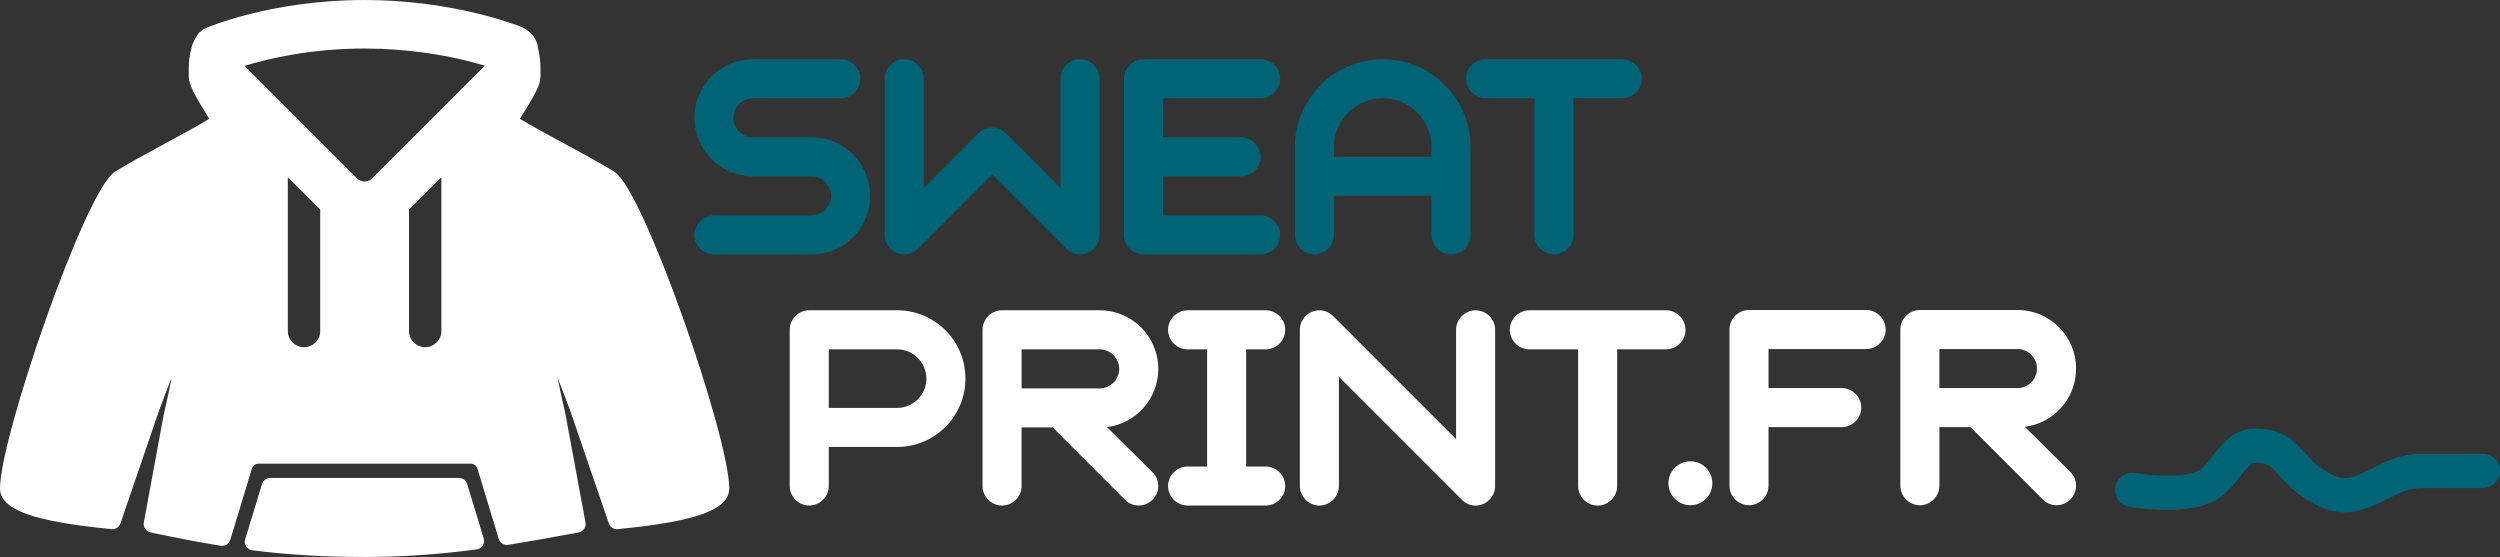
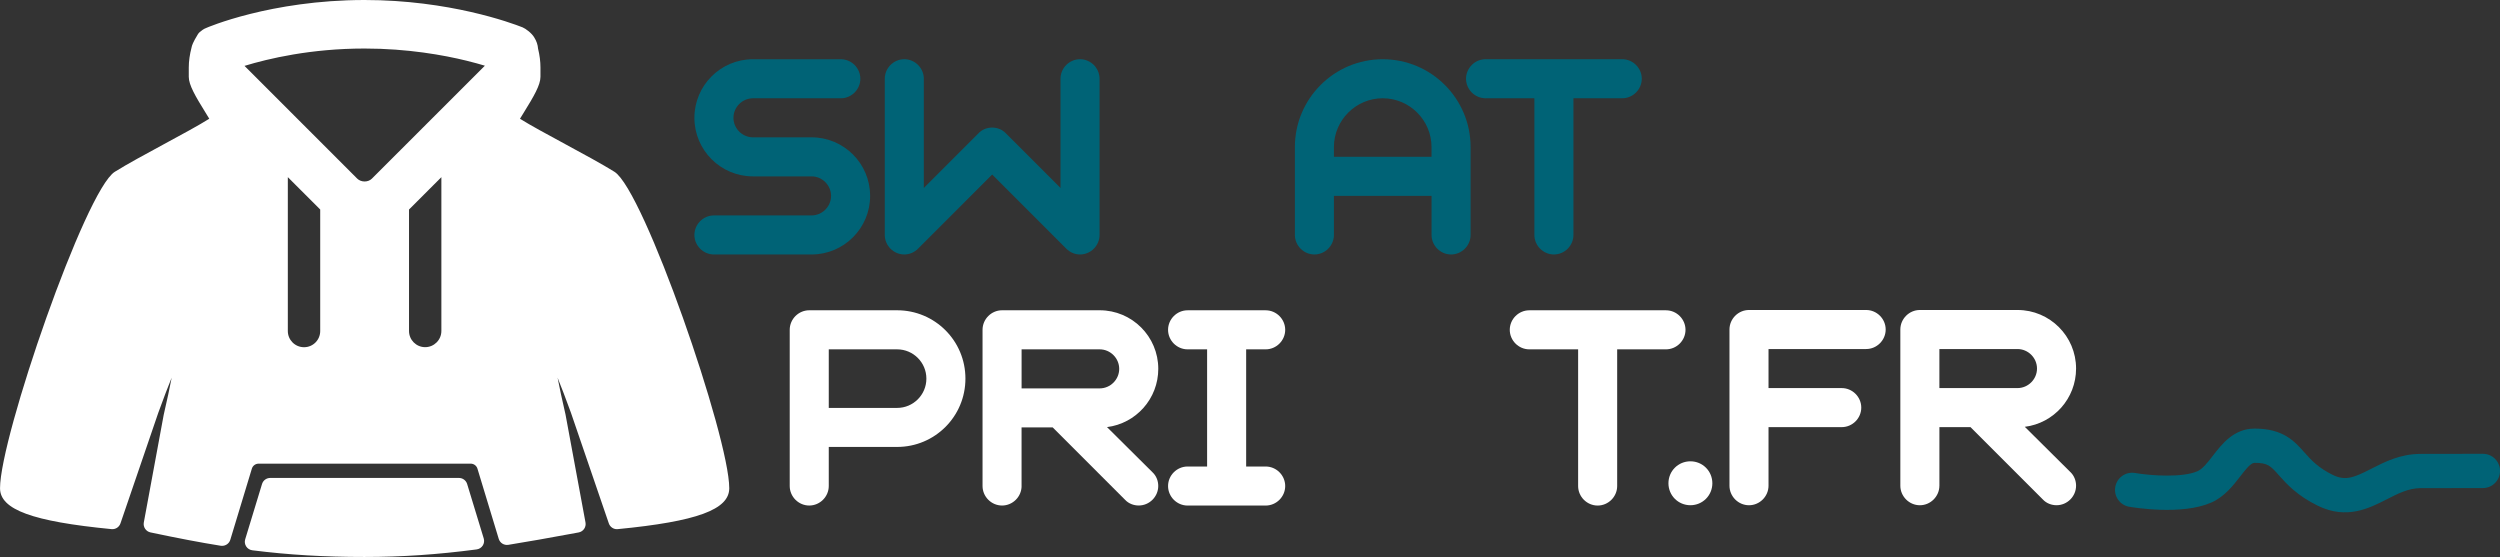
<svg xmlns="http://www.w3.org/2000/svg" id="Calque_2" data-name="Calque 2" viewBox="0 0 975.76 217.39">
  <rect x="0" y="0" width="975.76" height="217.39" fill="#333333" stroke="none" />
  <defs>
    <style>      .cls-1 {        fill: #006376;      }      .cls-1, .cls-2 {        stroke-width: 0px;      }      .cls-2 {        fill: #fff;      }    </style>
  </defs>
  <g id="LOGO_SWP" data-name="LOGO SWP">
    <g>
      <path class="cls-2" d="M238.04,69.88c-10.42-6.52-34.04-18.22-39.48-22.5,1.42-3.24,9.04-13.66,9.04-17.38v-3.68c0-2.34-.36-4.63-.92-6.88-.02-1.13-.43-2.17-1.03-3.1-.23-.61-2.06-2.21-2.72-2.48-.5-.17-25.09-10.5-60.64-10.52-35.58.02-60.1,10.46-60.63,10.7-.61.22-1.1.65-1.58,1.05,0,0-1.93,3.14-2.03,4-.63,2.39-1.04,4.79-1.04,7.23v3.68c0,3.73,7.63,14.14,9.04,17.38-5.41,4.28-29.07,15.98-39.48,22.5-9.27,5.8-43.23,100.1-43.23,120.67,0,5.67,12.17,9.88,40.51,12.63l14.77-43.2c13.88-38.16,17.7-37.05,8.55,2.54l-7.76,42c9.32,1.97,18.18,3.72,27.25,5.18l8.4-27.72c.77-2.59,3.16-4.36,5.88-4.36h82.7c2.72,0,5.11,1.77,5.88,4.36l8.3,27.37c9.29-1.48,18.28-3.16,27.38-4.82l-7.76-42c-9.17-39.59-5.34-40.7,8.53-2.54l14.79,43.2c28.34-2.75,40.51-6.96,40.51-12.63,0-20.54-33.97-114.88-43.25-120.67ZM124.98,129.2c0,3.49-2.81,6.32-6.31,6.32s-6.33-2.83-6.33-6.32v-60.06l12.64,12.63v47.43ZM172.27,129.18c0,3.49-2.85,6.32-6.33,6.32s-6.3-2.82-6.3-6.32v-47.4l12.63-12.63v60.02ZM147.51,72.08c-1.38,1.38-3.26,2.16-5.21,2.16s-3.82-.78-5.24-2.16l-47.82-47.83c7.02-2.52,26.9-8.65,53.05-8.64,16.57,0,30.67,2.41,40.55,4.83,4.96,1.22,8.87,2.41,11.46,3.33.45.11.8.22,1.18.37l-47.96,47.94Z" />
      <path class="cls-2" d="M86.67,213.05c-.18,0-.35-.01-.53-.04-7.97-1.28-16.43-2.89-27.41-5.21-1.77-.38-2.93-2.1-2.6-3.88l7.76-42c1.39-6.01,2.39-10.76,3.11-14.51-1.43,3.51-3.15,7.99-5.23,13.72l-14.75,43.14c-.5,1.47-1.94,2.4-3.48,2.25-30.92-3-43.53-7.63-43.53-15.96,0-19.96,33.28-116.31,44.8-123.51,4.74-2.97,12.13-6.96,19.27-10.83,6.75-3.65,13.69-7.4,17.6-9.88-.45-.75-.97-1.58-1.47-2.4-3.94-6.36-6.53-10.77-6.53-13.95v-3.68c0-2.43.36-5.01,1.11-7.89.11-.62.52-1.92,2.46-5.08.19-.31.42-.58.7-.81.68-.57,1.47-1.23,2.59-1.64.02-.02,24.97-10.87,61.75-10.89,33.06.02,57.19,8.9,61.69,10.68,1.17.48,3.6,2.27,4.56,3.97.87,1.39,1.36,2.84,1.46,4.31.63,2.6.94,5.02.94,7.36v3.68c0,3.19-2.59,7.61-6.54,13.99-.5.8-1,1.62-1.45,2.36,3.92,2.47,10.83,6.21,17.56,9.85,7.16,3.87,14.55,7.88,19.31,10.85,11.52,7.2,44.81,103.55,44.81,123.51,0,8.33-12.61,12.96-43.53,15.96-1.51.17-2.98-.78-3.48-2.25l-14.79-43.2c-2.07-5.68-3.78-10.14-5.2-13.64.72,3.72,1.71,8.42,3.09,14.34l7.8,42.15c.16.87-.03,1.77-.53,2.5-.5.73-1.28,1.23-2.15,1.39l-3.43.63c-7.96,1.46-15.88,2.91-24.02,4.21-1.68.25-3.24-.73-3.73-2.33l-8.3-27.37c-.35-1.2-1.43-1.99-2.68-1.99h-82.7c-1.26,0-2.33.79-2.68,1.96l-8.41,27.75c-.43,1.43-1.75,2.37-3.2,2.37ZM63.3,201.92c8.09,1.68,14.79,2.96,21.03,4.01l7.55-24.92c1.19-4.02,4.84-6.74,9.08-6.74h82.7c4.17,0,7.91,2.78,9.08,6.76l7.45,24.55c7.09-1.17,14.03-2.44,21-3.71l.13-.03-7.16-38.71c-6.8-29.34-5.15-31.42-3.94-32.95.63-.8,1.94-1.45,2.96-1.45,2.68,0,5,0,15.93,30.1l13.95,40.75c34.46-3.59,34.86-8.81,34.86-9.04,0-20.85-34.34-112.84-41.68-117.84-4.57-2.86-11.88-6.81-18.94-10.64-9.05-4.9-17.61-9.53-20.83-12.07-1.2-.94-1.61-2.57-.99-3.97.57-1.3,1.74-3.19,3.22-5.57,1.76-2.85,5.43-8.77,5.54-10.49v-3.66c0-1.88-.27-3.87-.82-6.06-.06-.25-.1-.51-.1-.76,0-.4-.17-.83-.49-1.34-.04-.07-.08-.13-.12-.2-.28-.31-.97-.92-1.27-1.1-4.23-1.66-27.31-10.15-59.16-10.16-35.07.02-59.04,10.31-59.28,10.42-.15.07-.26.14-.35.21-.63,1.06-1.23,2.17-1.35,2.53-.64,2.49-.95,4.58-.95,6.47v3.68c.11,1.69,3.77,7.59,5.53,10.43,1.49,2.4,2.67,4.3,3.24,5.62.61,1.39.2,3.01-.99,3.96-3.22,2.55-11.8,7.19-20.88,12.1-7.05,3.81-14.34,7.76-18.9,10.61-7.33,5.01-41.66,97-41.66,117.84,0,.23.41,5.45,34.87,9.04l13.91-40.69c10.97-30.16,13.28-30.16,15.96-30.16,1.02,0,2.33.65,2.96,1.45,1.21,1.52,2.86,3.6-3.95,33.09l-7.13,38.64ZM142.3,77.58c-2.77,0-5.53-1.13-7.57-3.1l-47.86-47.87c-.81-.81-1.15-1.98-.9-3.09.25-1.12,1.06-2.03,2.13-2.41,7.4-2.66,27.48-8.84,54.12-8.84h.06c17.54,0,32.16,2.68,41.34,4.93,4.48,1.1,8.67,2.32,11.78,3.43.32.06.8.21,1.33.43,1.04.42,1.79,1.34,2.01,2.44.22,1.1-.12,2.23-.91,3.02l-47.96,47.94c-1.99,1.99-4.75,3.14-7.57,3.14ZM95.44,25.72l43.99,44c1.52,1.47,4.22,1.5,5.72,0l44.1-44.08c-1.9-.57-4.29-1.24-7.21-1.96-8.82-2.16-22.87-4.74-39.75-4.74h-.06c-20.91,0-37.55,3.94-46.79,6.77Z" />
      <g>
        <path class="cls-2" d="M105.47,189.88l-6.57,21.58c12.94,1.63,26.83,2.58,43.4,2.58s30.05-1.17,43.3-2.92l-6.47-21.24h-73.66Z" />
        <path class="cls-2" d="M142.3,217.39c-15.74,0-29.66-.83-43.82-2.61-.98-.12-1.85-.67-2.39-1.5-.54-.83-.68-1.85-.39-2.79l6.57-21.58c.43-1.41,1.73-2.37,3.2-2.37h73.66c1.47,0,2.77.96,3.2,2.37l6.47,21.24c.29.94.15,1.96-.38,2.78-.53.83-1.4,1.38-2.37,1.51-15.26,2.01-29.15,2.95-43.74,2.95ZM103.26,208.62c12.54,1.42,25.05,2.09,39.04,2.09,13.02,0,25.5-.77,38.95-2.4l-4.59-15.08h-68.71l-4.69,15.39Z" />
      </g>
      <g>
        <path class="cls-2" d="M659.77,180.05c4.76,0,8.57,3.81,8.57,8.57s-3.81,8.57-8.57,8.57-8.57-3.81-8.57-8.57,3.81-8.57,8.57-8.57Z" />
        <path class="cls-2" d="M690.26,189.58c0,4.17-3.45,7.62-7.62,7.62s-7.62-3.45-7.62-7.62v-60.97c0-4.17,3.45-7.62,7.62-7.62h45.73c4.17,0,7.62,3.45,7.62,7.62s-3.46,7.62-7.62,7.62h-38.11v15.24h28.58c4.17,0,7.62,3.45,7.62,7.62s-3.45,7.62-7.62,7.62h-28.58v22.86Z" />
        <path class="cls-2" d="M756.95,189.58c0,4.17-3.46,7.62-7.62,7.62s-7.62-3.45-7.62-7.62v-60.97c0-4.17,3.46-7.62,7.62-7.62h38.11c12.62,0,22.86,10.24,22.86,22.86,0,11.67-8.69,21.32-20.01,22.74l17.75,17.62c1.54,1.43,2.26,3.45,2.26,5.36,0,4.17-3.45,7.62-7.62,7.62-1.91,0-3.93-.71-5.36-2.26l-28.22-28.22h-12.14v22.86ZM756.95,136.23v15.24h30.48c4.17,0,7.62-3.45,7.62-7.62s-3.45-7.62-7.62-7.62h-30.48Z" />
      </g>
      <g>
        <path class="cls-2" d="M323.47,174.45v15.24c0,4.17-3.45,7.62-7.62,7.62s-7.62-3.45-7.62-7.62v-60.97c0-4.17,3.45-7.62,7.62-7.62h34.29c14.77,0,26.67,11.91,26.67,26.67s-11.91,26.67-26.67,26.67h-26.67ZM323.47,136.35v22.86h26.67c6.31,0,11.43-5.12,11.43-11.43s-5.12-11.43-11.43-11.43h-26.67Z" />
        <path class="cls-2" d="M398.73,189.69c0,4.17-3.45,7.62-7.62,7.62s-7.62-3.45-7.62-7.62v-60.97c0-4.17,3.45-7.62,7.62-7.62h38.11c12.62,0,22.86,10.24,22.86,22.86,0,11.67-8.69,21.32-20.01,22.74l17.74,17.62c1.55,1.43,2.26,3.45,2.26,5.36,0,4.17-3.45,7.62-7.62,7.62-1.91,0-3.93-.71-5.36-2.26l-28.22-28.22h-12.15v22.86ZM398.73,136.35v15.24h30.48c4.17,0,7.62-3.45,7.62-7.62s-3.45-7.62-7.62-7.62h-30.48Z" />
        <path class="cls-2" d="M471.14,136.35h-7.62c-4.17,0-7.62-3.45-7.62-7.62s3.45-7.62,7.62-7.62h30.48c4.17,0,7.62,3.45,7.62,7.62s-3.45,7.62-7.62,7.62h-7.62v45.73h7.62c4.17,0,7.62,3.45,7.62,7.62s-3.45,7.62-7.62,7.62h-30.48c-4.17,0-7.62-3.45-7.62-7.62s3.45-7.62,7.62-7.62h7.62v-45.73Z" />
-         <path class="cls-2" d="M568.31,128.73c0-4.17,3.45-7.62,7.62-7.62s7.62,3.45,7.62,7.62v60.97c0,4.17-3.45,7.62-7.62,7.62-1.91,0-3.93-.71-5.36-2.26l-47.99-47.99v42.63c0,4.17-3.45,7.62-7.62,7.62s-7.62-3.45-7.62-7.62v-60.97c0-4.17,3.45-7.62,7.62-7.62,2.02,0,3.93.83,5.36,2.26l47.99,47.99v-42.63Z" />
        <path class="cls-2" d="M615.94,136.35h-19.05c-4.17,0-7.62-3.45-7.62-7.62s3.45-7.62,7.62-7.62h53.35c4.17,0,7.62,3.45,7.62,7.62s-3.45,7.62-7.62,7.62h-19.05v53.35c0,4.17-3.45,7.62-7.62,7.62s-7.62-3.45-7.62-7.62v-53.35Z" />
      </g>
    </g>
    <g>
      <g>
        <path class="cls-1" d="M316.75,84.08c4.17,0,7.62-3.45,7.62-7.62s-3.45-7.62-7.62-7.62h-22.86c-12.62,0-22.86-10.24-22.86-22.86s10.24-22.86,22.86-22.86h34.29c4.17,0,7.62,3.45,7.62,7.62s-3.45,7.62-7.62,7.62h-34.29c-4.17,0-7.62,3.45-7.62,7.62s3.45,7.62,7.62,7.62h22.86c12.62,0,22.86,10.24,22.86,22.86s-10.24,22.86-22.86,22.86h-38.1c-4.17,0-7.62-3.45-7.62-7.62s3.45-7.62,7.62-7.62h38.1Z" />
        <path class="cls-1" d="M429.16,91.7c0,4.17-3.45,7.62-7.62,7.62-2.02,0-3.93-.83-5.36-2.26l-28.93-28.93-28.94,28.93c-1.43,1.43-3.33,2.26-5.36,2.26-4.17,0-7.62-3.45-7.62-7.62V30.73c0-4.17,3.45-7.62,7.62-7.62s7.62,3.45,7.62,7.62v42.63l21.31-21.31c1.43-1.55,3.45-2.26,5.36-2.26s3.93.71,5.36,2.26l21.32,21.31V30.73c0-4.17,3.45-7.62,7.62-7.62s7.62,3.45,7.62,7.62v60.97Z" />
-         <path class="cls-1" d="M453.94,84.08h38.1c4.17,0,7.62,3.45,7.62,7.62s-3.45,7.62-7.62,7.62h-45.73c-4.17,0-7.62-3.45-7.62-7.62V30.73c0-4.17,3.45-7.62,7.62-7.62h45.73c4.17,0,7.62,3.45,7.62,7.62s-3.45,7.62-7.62,7.62h-38.1v15.24h30.48c4.17,0,7.62,3.45,7.62,7.62s-3.45,7.62-7.62,7.62h-30.48v15.24Z" />
        <path class="cls-1" d="M573.98,91.7c0,4.17-3.45,7.62-7.62,7.62s-7.62-3.45-7.62-7.62v-15.24h-38.1v15.24c0,4.17-3.45,7.62-7.62,7.62s-7.62-3.45-7.62-7.62v-34.29c0-18.93,15.36-34.29,34.29-34.29s34.29,15.36,34.29,34.29v34.29ZM520.63,61.21h38.1v-3.81c0-10.48-8.57-19.05-19.05-19.05s-19.05,8.57-19.05,19.05v3.81Z" />
        <path class="cls-1" d="M598.87,38.35h-19.05c-4.17,0-7.62-3.45-7.62-7.62s3.45-7.62,7.62-7.62h53.35c4.17,0,7.62,3.45,7.62,7.62s-3.45,7.62-7.62,7.62h-19.05v53.35c0,4.17-3.45,7.62-7.62,7.62s-7.62-3.45-7.62-7.62v-53.35Z" />
      </g>
      <path class="cls-1" d="M831.05,197.78c2.07.36,20.59,3.36,31.95-1.6,5.21-2.27,8.6-6.67,11.33-10.19,2.03-2.63,4.12-5.34,5.62-5.34,5.19,0,6.19,1.11,9.5,4.83,2.98,3.35,7.06,7.94,15.23,11.92,11.22,5.48,19.94,1.03,26.96-2.55,4.28-2.19,8.33-4.26,12.9-4.32-.07,0,24.55-.04,24.55-.04h0c3.69,0,6.68-3,6.68-6.69,0-3.69-3-6.68-6.69-6.68h0l-24.62.04c-7.77.1-13.68,3.12-18.9,5.78-6.61,3.38-10.01,4.89-15.01,2.45-5.8-2.83-8.5-5.87-11.12-8.8-3.89-4.38-8.3-9.34-19.51-9.31-8.06.02-12.75,6.1-16.18,10.54-2.07,2.68-4.02,5.21-6.08,6.11-5.82,2.54-18.01,1.77-24.33.68h0c-3.64-.63-7.1,1.81-7.73,5.45-.63,3.64,1.81,7.1,5.45,7.73h0Z" />
    </g>
  </g>
</svg>